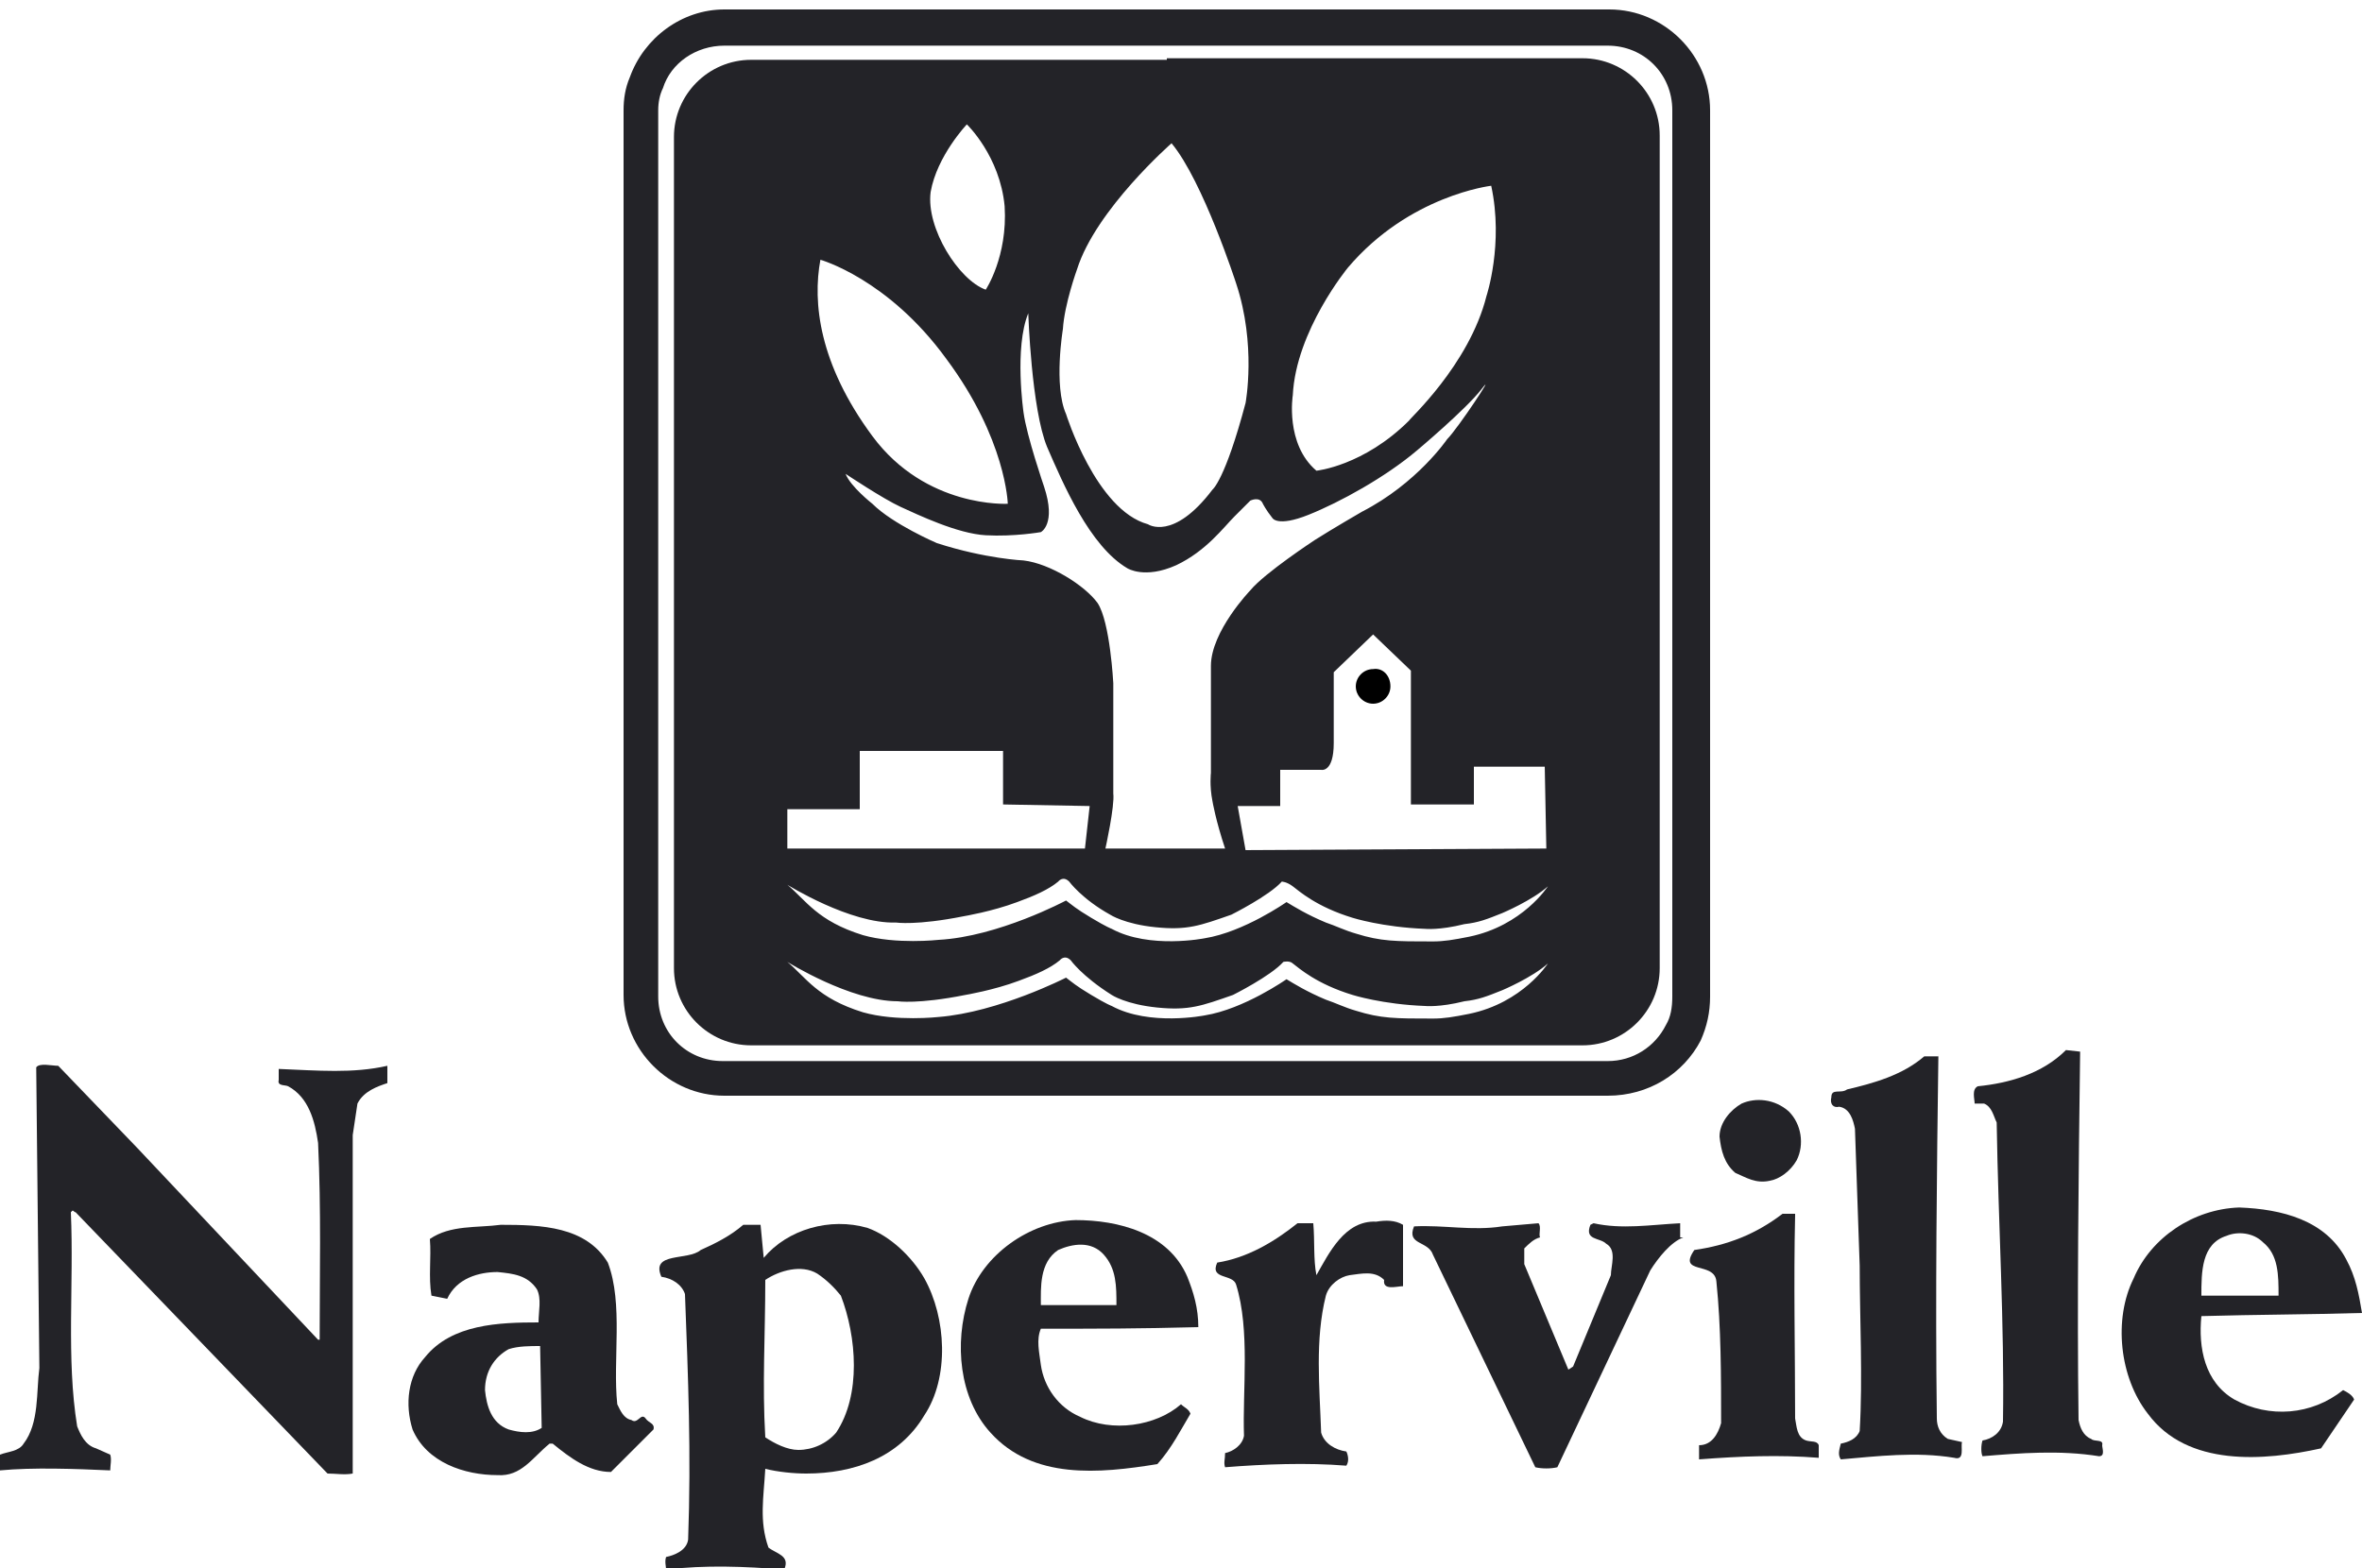
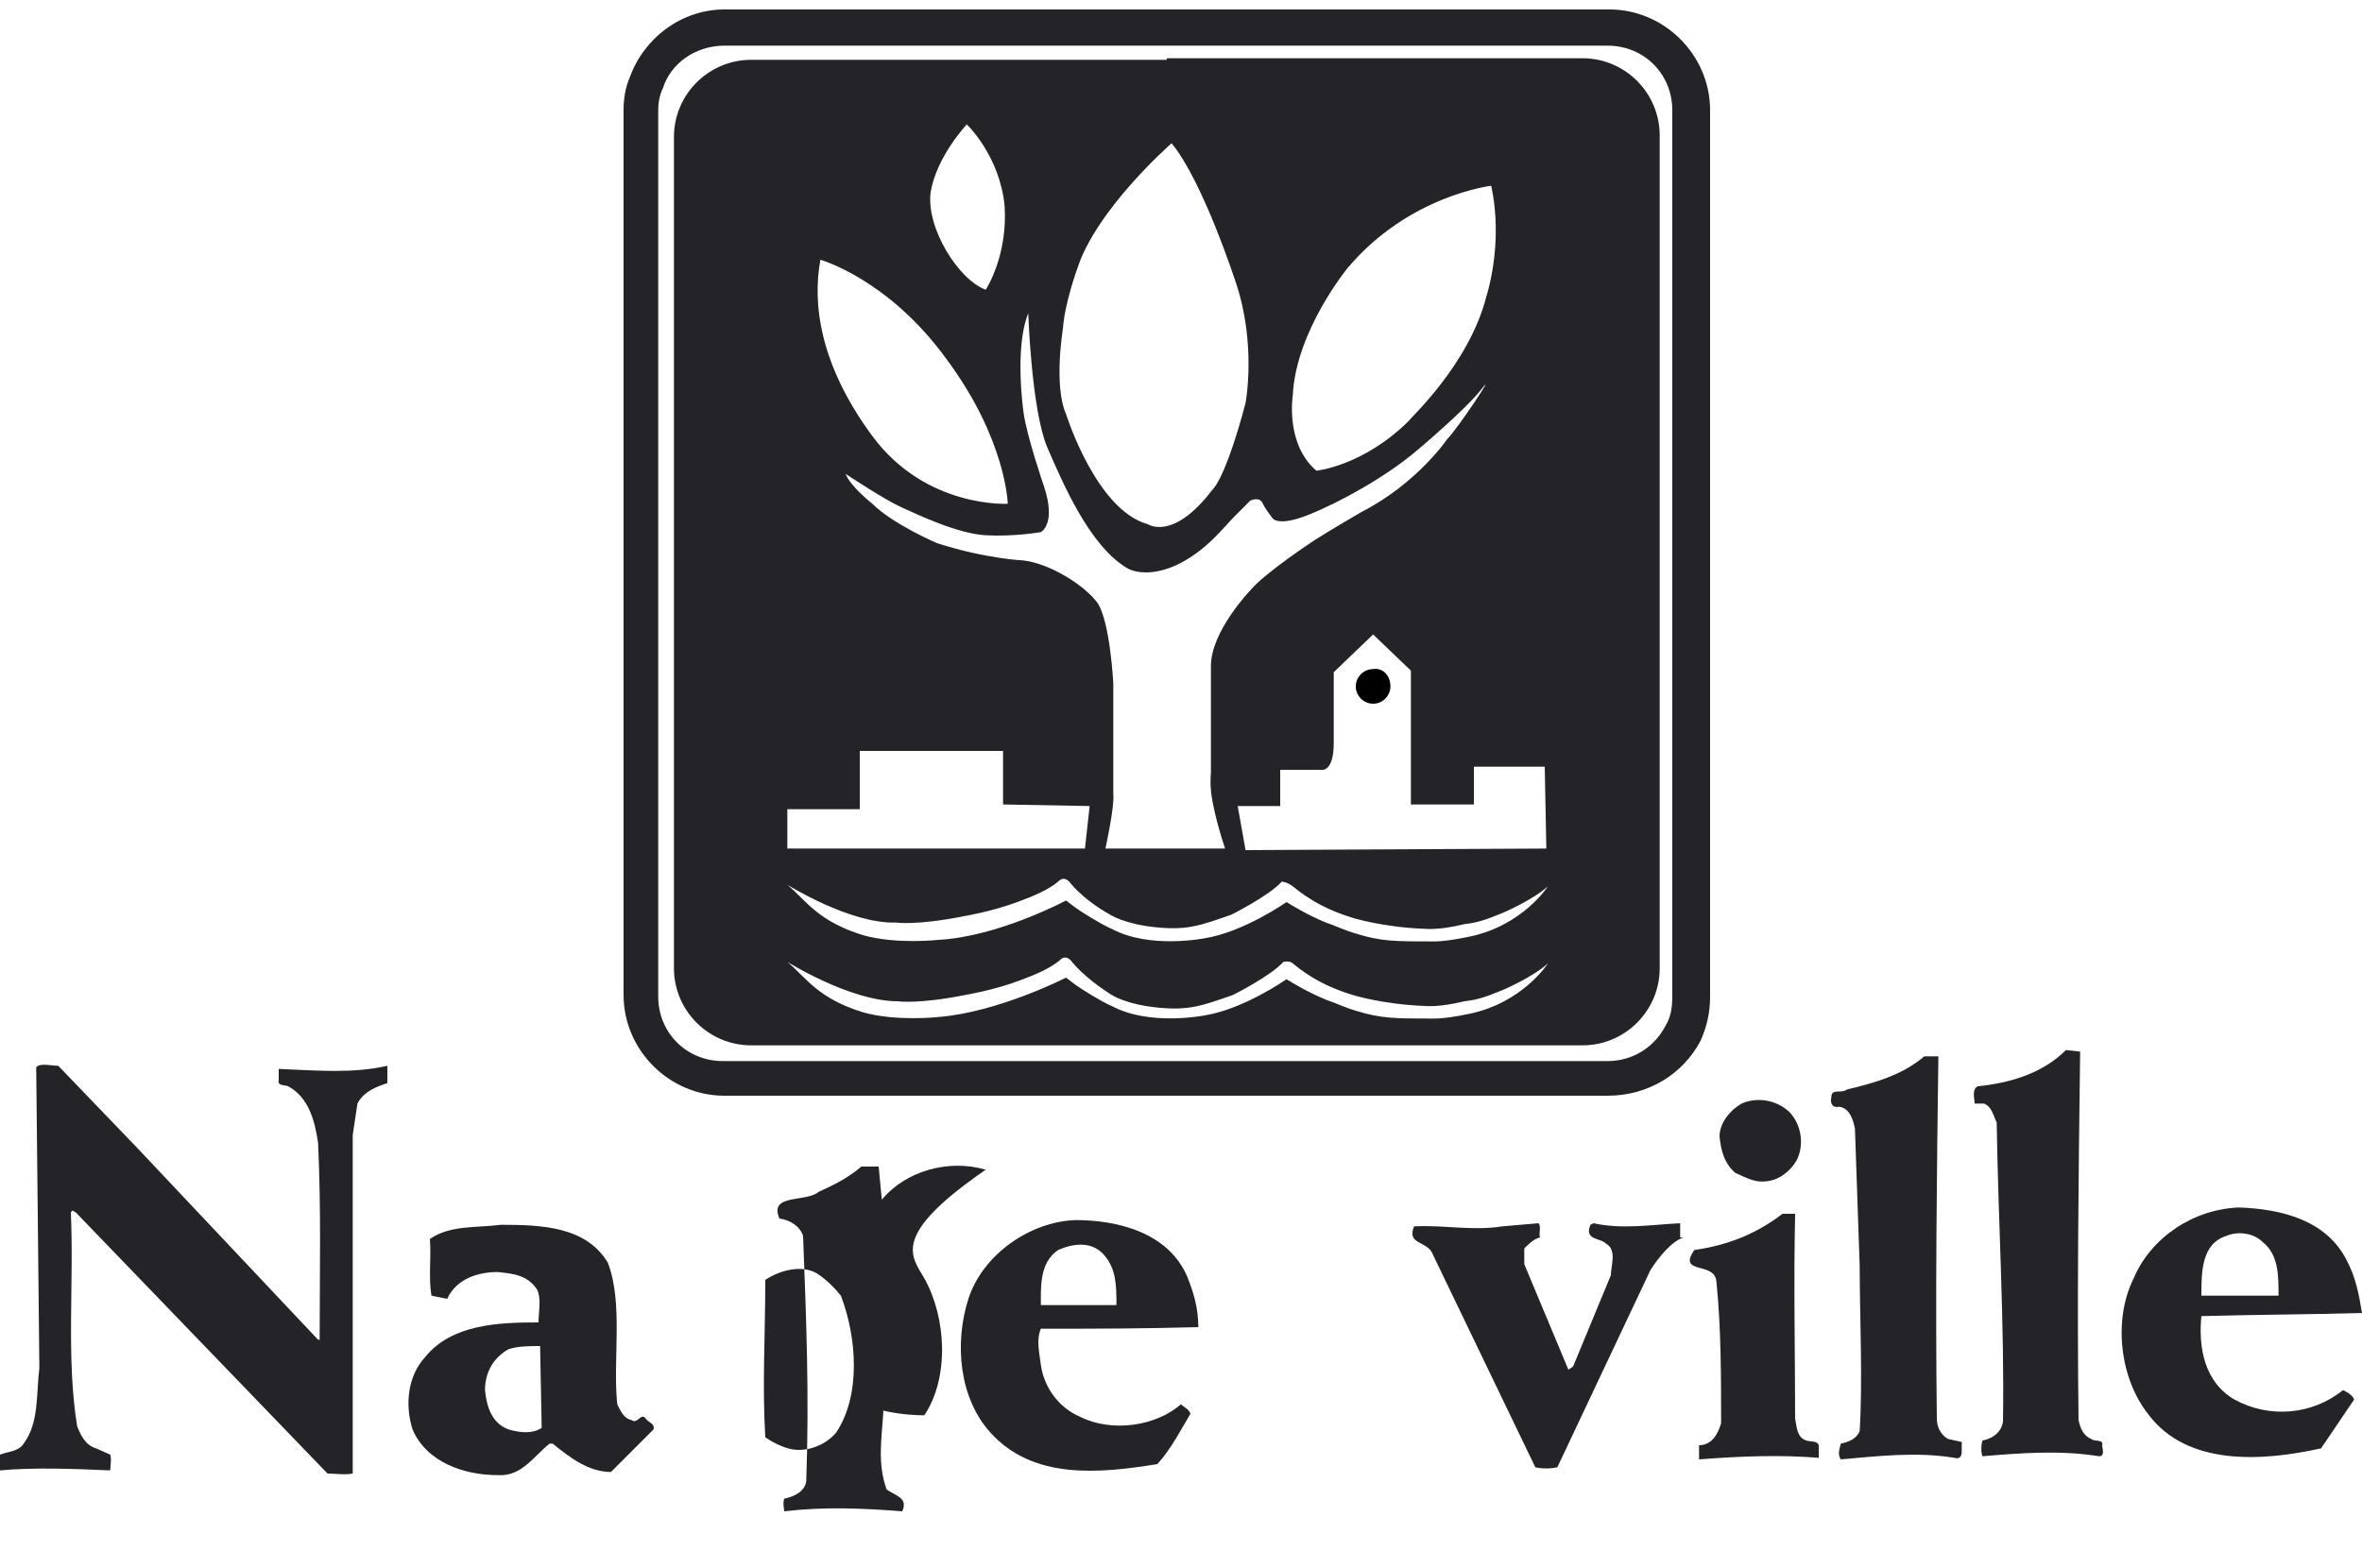
<svg xmlns="http://www.w3.org/2000/svg" version="1.1" id="Layer_1" x="0px" y="0px" viewBox="0 0 150 99.6" style="enable-background:new 0 0 150 99.6;" xml:space="preserve">
  <style type="text/css">
	.st0{fill:#232328;}
	.st1{fill-rule:evenodd;clip-rule:evenodd;fill:#232328;}
</style>
  <g>
    <g>
      <g>
        <path class="st0" d="M102.1,69.6H46c-3.5,0-6.4-2.9-6.4-6.4V7c0-0.7,0.1-1.4,0.4-2.1c0.9-2.5,3.3-4.3,6-4.3h56.2     c3.5,0,6.4,2.9,6.4,6.4v56.3c0,1-0.2,1.9-0.6,2.8C106.9,68.2,104.7,69.6,102.1,69.6z M42.1,5.6C41.9,6,41.8,6.5,41.8,7v56.3     c0,2.3,1.8,4.1,4.1,4.1h56.2c1.6,0,3-0.9,3.7-2.3c0.3-0.5,0.4-1.1,0.4-1.8V7c0-2.3-1.8-4.1-4.1-4.1H46C44.2,2.9,42.6,4,42.1,5.6z     " />
        <path class="st0" d="M74.1,1.7h28.1c2.9,0,5.3,2.3,5.3,5.2v56.3c0,2.9-2.4,5.2-5.3,5.2H74.1v0h28.1c2.9,0,5.3-2.3,5.3-5.2V7     c0-2.9-2.4-5.2-5.3-5.2L74.1,1.7L74.1,1.7L74.1,1.7z M74.1,1.7L74.1,1.7L74.1,1.7L46,1.7c-2.9,0-5.3,2.3-5.3,5.2v56.3     c0,2.9,2.4,5.2,5.3,5.2h28.1v0H46c-2.9,0-5.3-2.3-5.3-5.2V7c0-2.9,2.4-5.2,5.3-5.2H74.1z" />
      </g>
      <path class="st0" d="M132.1,66.8c-0.1,7.7-0.2,16-0.1,23.4c0.1,0.5,0.3,1,0.8,1.2c0.2,0.2,0.8,0,0.7,0.4c0,0.2,0.2,0.7-0.2,0.7    c-2.5-0.4-5-0.2-7.4,0c-0.1-0.2-0.1-0.7,0-1c0.6-0.1,1.2-0.5,1.3-1.2c0.1-6.2-0.3-12.6-0.4-19c-0.2-0.4-0.3-1-0.8-1.2l-0.6,0    c0-0.3-0.2-0.9,0.2-1.1c2-0.2,4.1-0.8,5.6-2.3L132.1,66.8z" />
      <path class="st0" d="M123.1,66.9c-0.1,7.6-0.2,15.3-0.1,23.2c0,0.5,0.2,1,0.7,1.3l0.9,0.2c-0.1,0.3,0.2,1.2-0.5,1    c-2.4-0.4-4.9-0.1-7.2,0.1c-0.2-0.3-0.1-0.6,0-1c0.5-0.1,1-0.3,1.2-0.8c0.2-3.3,0-7.3,0-10.5l-0.3-8.7c-0.1-0.5-0.3-1.3-1-1.4    c-0.4,0.1-0.6-0.2-0.5-0.6c0-0.6,0.6-0.2,1-0.5c1.7-0.4,3.5-0.9,4.9-2.1H123.1z" />
      <path class="st0" d="M113.6,70.6c0.8,0.8,1,2.1,0.5,3.1c-0.4,0.7-1.1,1.2-1.7,1.3c-0.9,0.2-1.5-0.2-2.2-0.5    c-0.7-0.6-0.9-1.4-1-2.3c0-0.9,0.7-1.7,1.4-2.1C111.5,69.7,112.7,69.8,113.6,70.6z" />
      <path class="st0" d="M114,77.2c-0.1,4.2,0,8.7,0,12.9c0.1,0.5,0.1,1.2,0.7,1.4c0.3,0.1,0.7,0,0.8,0.3l0,0.8    c-2.5-0.2-5-0.1-7.6,0.1v-0.9c0.8,0,1.2-0.7,1.4-1.4c0-3,0-6.1-0.3-9c-0.1-1.3-2.5-0.4-1.4-2c2.1-0.3,3.9-1,5.6-2.3H114z" />
-       <path class="st0" d="M89.1,77.8c0,1.3,0,2.7,0,3.9c-0.4,0-1.3,0.3-1.2-0.4c-0.6-0.6-1.4-0.4-2.2-0.3c-0.6,0.1-1.3,0.6-1.5,1.3    c-0.7,2.8-0.4,5.8-0.3,8.7c0.2,0.7,0.9,1.1,1.6,1.2c0.1,0.2,0.2,0.6,0,0.9c-2.5-0.2-5.2-0.1-7.7,0.1c-0.1-0.3,0-0.5,0-0.9    c0.5-0.1,1.1-0.5,1.2-1.1c-0.1-2.9,0.4-6.7-0.5-9.6c-0.2-0.7-1.7-0.3-1.2-1.4c1.9-0.3,3.6-1.3,5.1-2.5l1,0c0.1,1.1,0,2.3,0.2,3.3    c0.8-1.4,1.8-3.5,3.8-3.4C88,77.5,88.6,77.5,89.1,77.8z" />
      <path class="st0" d="M106.9,78.6c-0.8,0.3-1.6,1.3-2.1,2.1l-5.9,12.5c-0.4,0.1-1,0.1-1.4,0L91,79.7c-0.3-0.9-1.7-0.6-1.2-1.8    c1.9-0.1,3.7,0.3,5.6,0l2.3-0.2c0.2,0.2,0,0.7,0.1,0.9c-0.4,0.1-0.7,0.4-1,0.7l0,1l2.8,6.7l0.3-0.2l2.4-5.8c0-0.6,0.4-1.6-0.3-2    c-0.4-0.4-1.4-0.2-1-1.2l0.2-0.1c1.8,0.4,3.6,0.1,5.5,0V78.6z" />
      <path class="st0" d="M149,80c0.6,1.1,0.8,2.2,1,3.4c-3.3,0.1-6.7,0.1-10.2,0.2c-0.2,2,0.2,4.2,2.1,5.3c2.2,1.2,4.9,1,6.9-0.6    c0.2,0.1,0.6,0.3,0.7,0.6l-2.1,3.1c-3.6,0.8-8.5,1.2-11-2.2c-1.8-2.3-2.2-6-0.9-8.6c1.1-2.6,3.8-4.4,6.7-4.5    C144.9,76.8,147.7,77.5,149,80L149,80z M141.4,78.5c-1.6,0.5-1.6,2.3-1.6,3.8l4.9,0c0-1.3,0-2.6-1-3.4    C143.1,78.3,142.1,78.2,141.4,78.5z" />
      <path class="st0" d="M75.4,81.1c0.4,1,0.7,2,0.7,3.2c-3.8,0.1-6.3,0.1-10,0.1c-0.3,0.7-0.1,1.5,0,2.3c0.2,1.4,1.1,2.7,2.5,3.3    c2,1,4.8,0.6,6.4-0.8c0.2,0.2,0.5,0.3,0.6,0.6C75,90.8,74.4,92,73.5,93c-3.7,0.6-7.9,1-10.6-2c-2-2.2-2.3-5.7-1.4-8.5    c0.9-2.8,3.9-4.9,6.8-5C71,77.5,74.2,78.3,75.4,81.1L75.4,81.1z M67.2,79.4c-1.2,0.8-1.1,2.4-1.1,3.5c1.5,0,3.4,0,4.8,0    c0-1.2,0-2.3-0.8-3.2C69.3,78.8,68.1,79,67.2,79.4z" />
-       <path class="st0" d="M58.7,81.2c1.4,2.5,1.6,6.3,0,8.7c-1.6,2.7-4.5,3.7-7.5,3.7c-0.8,0-1.8-0.1-2.6-0.3c-0.1,1.8-0.4,3.3,0.2,5    c0.5,0.4,1.4,0.5,1,1.4c-2.5-0.2-5-0.3-7.5,0c0-0.2-0.1-0.5,0-0.8c0.5-0.1,1.3-0.4,1.4-1.1c0.2-5.5,0-10.3-0.2-15.6    c-0.2-0.6-0.8-1-1.5-1.1c-0.7-1.6,1.7-1,2.5-1.7c0.9-0.4,1.9-0.9,2.7-1.6l1.1,0l0.2,2.1c1.5-1.8,4.2-2.6,6.6-1.9    C56.5,78.5,57.9,79.8,58.7,81.2L58.7,81.2z M51.9,80.9c-1-0.6-2.4-0.2-3.3,0.4c0,3.6-0.2,6.6,0,10c0.6,0.4,1.4,0.8,2.1,0.8    c0.9,0,1.8-0.4,2.4-1.1c1.6-2.4,1.3-6.1,0.3-8.7C53,81.8,52.5,81.3,51.9,80.9z" />
+       <path class="st0" d="M58.7,81.2c1.4,2.5,1.6,6.3,0,8.7c-0.8,0-1.8-0.1-2.6-0.3c-0.1,1.8-0.4,3.3,0.2,5    c0.5,0.4,1.4,0.5,1,1.4c-2.5-0.2-5-0.3-7.5,0c0-0.2-0.1-0.5,0-0.8c0.5-0.1,1.3-0.4,1.4-1.1c0.2-5.5,0-10.3-0.2-15.6    c-0.2-0.6-0.8-1-1.5-1.1c-0.7-1.6,1.7-1,2.5-1.7c0.9-0.4,1.9-0.9,2.7-1.6l1.1,0l0.2,2.1c1.5-1.8,4.2-2.6,6.6-1.9    C56.5,78.5,57.9,79.8,58.7,81.2L58.7,81.2z M51.9,80.9c-1-0.6-2.4-0.2-3.3,0.4c0,3.6-0.2,6.6,0,10c0.6,0.4,1.4,0.8,2.1,0.8    c0.9,0,1.8-0.4,2.4-1.1c1.6-2.4,1.3-6.1,0.3-8.7C53,81.8,52.5,81.3,51.9,80.9z" />
      <path class="st0" d="M38.6,80.2c1,2.6,0.3,6.2,0.6,9c0.2,0.4,0.4,0.9,0.9,1c0.4,0.3,0.6-0.5,0.9-0.1c0.2,0.3,0.6,0.3,0.5,0.7    l-2.7,2.7c-1.4,0-2.6-0.9-3.7-1.8h-0.2c-1.1,0.9-1.8,2.1-3.3,2c-2.1,0-4.5-0.8-5.4-2.9c-0.5-1.6-0.3-3.4,0.8-4.6    c1.7-2.1,4.7-2.2,7.2-2.2c0-0.7,0.2-1.5-0.1-2.1c-0.6-0.9-1.5-1-2.5-1.1c-1.2,0-2.6,0.4-3.2,1.7l-1-0.2c-0.2-1.2,0-2.4-0.1-3.6    c1.3-0.9,3-0.7,4.5-0.9C34.4,77.8,37.2,77.9,38.6,80.2L38.6,80.2z M34.3,85.5c-0.6,0-1.4,0-2,0.2c-0.9,0.5-1.5,1.4-1.5,2.6    c0.1,1,0.4,2.1,1.5,2.5c0.7,0.2,1.5,0.3,2.1-0.1L34.3,85.5z" />
      <path class="st1" d="M74.1,3.7h26.4c2.7,0,4.9,2.2,4.9,4.9v52.9c0,2.7-2.2,4.9-4.9,4.9H47.7c-2.7,0-4.9-2.2-4.9-4.9V8.7    c0-2.7,2.2-4.9,4.9-4.9H74.1L74.1,3.7z M62.6,18.4c0,0,1.4-2.1,1.2-5.3c-0.3-3.2-2.4-5.2-2.4-5.2s-1.9,2-2.3,4.3    C58.8,14.5,60.9,17.8,62.6,18.4L62.6,18.4z M52.1,16.5c-0.5,2.7-0.1,6.6,3.3,11.2c3.4,4.6,8.6,4.3,8.6,4.3s-0.1-4.1-3.9-9.2    C56.4,17.7,52.1,16.5,52.1,16.5L52.1,16.5z M78.5,18c0,0-2.1-6.5-4.1-8.9c0,0-4.8,4.2-6,8c0,0-0.8,2.2-0.9,3.8    c0,0-0.6,3.6,0.2,5.4c0,0,1.9,6.1,5.2,7c0,0,1.6,1.1,4.1-2.2c0,0,0.8-0.6,2.1-5.5C79.1,25.6,79.8,21.9,78.5,18L78.5,18z     M94.4,18.8c0,0,1.1-3.3,0.3-7c0,0-5.2,0.6-9.1,5.2c0,0-3.3,4-3.5,8.1c0,0-0.5,3.1,1.5,4.8c0,0,3-0.3,5.9-3.2    C89.4,26.7,93.3,23.2,94.4,18.8L94.4,18.8z M70.2,53.9h7.6c-0.6-1.8-0.8-3-0.8-3c-0.2-1-0.1-1.8-0.1-1.8s0-4.6,0-6.8    c0-2.2,2.5-4.8,2.5-4.8c0.9-1.1,4.1-3.2,4.1-3.2c1.1-0.7,3-1.8,3-1.8c3.5-1.8,5.4-4.6,5.4-4.6c0.7-0.7,3.2-4.5,2.2-3.2    c-1,1.3-4.1,3.9-4.1,3.9c-2,1.7-4.9,3.3-6.9,4.1c-2,0.8-2.3,0.2-2.3,0.2c-0.4-0.5-0.6-0.9-0.6-0.9c-0.2-0.5-0.8-0.2-0.8-0.2    c-0.3,0.3-1,1-1,1c-0.7,0.7-1.8,2.2-3.7,3.1c-2,0.9-3.1,0.2-3.1,0.2c-2.4-1.4-4.1-5.4-5.1-7.7c-1-2.4-1.2-8.5-1.2-8.5    c-0.9,2.2-0.3,6.3-0.3,6.3c0.2,1.5,1.3,4.7,1.3,4.7c0.8,2.4-0.2,2.9-0.2,2.9c0,0-1.7,0.3-3.5,0.2c-1.8-0.1-4.3-1.3-5.4-1.8    c-1.1-0.5-3.5-2.1-3.5-2.1c0.3,0.8,1.7,1.9,1.7,1.9c1.3,1.3,4.1,2.5,4.1,2.5c3.1,1,5.5,1.1,5.5,1.1c1.7,0.2,3.9,1.6,4.7,2.7    c0.8,1.2,1,5.1,1,5.1s0,6.1,0,7C70.8,51.2,70.2,53.9,70.2,53.9L70.2,53.9z M98.2,53.9l-0.1-5.2h-4.5v2.4h-4v-8.5l-2.4-2.3    l-2.5,2.4v4.5c0,1.9-0.8,1.7-0.8,1.7h-2.6v2.3h-2.7l0.5,2.8L98.2,53.9L98.2,53.9z M50,51.5v2.4h18.9l0.3-2.7l-5.5-0.1v-3.4h-9.1    v3.7H50L50,51.5z M50,56.2c1.2,1,1.9,2.3,4.8,3.2c2.1,0.6,4.8,0.3,4.8,0.3c3.8-0.2,8.1-2.5,8.1-2.5c0.4,0.3,0.6,0.5,1.6,1.1    c1,0.6,1.3,0.7,1.3,0.7c2.4,1.3,5.9,0.6,5.9,0.6c2.5-0.4,5.2-2.3,5.2-2.3c0.5,0.3,1.3,0.8,2.5,1.3c0.6,0.2,1.2,0.5,1.9,0.7    c1.6,0.5,2.5,0.5,4.9,0.5c0.7,0,1.3-0.1,2.3-0.3c3.4-0.7,5-3.2,5-3.2c-1,0.9-2.9,1.7-2.9,1.7c-1,0.4-1.5,0.6-2.4,0.7    c-1.6,0.4-2.5,0.3-2.5,0.3c-2.7-0.1-4.6-0.7-4.6-0.7c-2.3-0.7-3.4-1.7-3.8-2C81.7,56,81.4,56,81.4,56c-0.8,0.9-3.2,2.1-3.2,2.1    c-2,0.7-2.8,1-4.8,0.8c-2-0.2-2.9-0.8-2.9-0.8c-1.8-1-2.6-2.1-2.6-2.1c-0.4-0.4-0.7,0-0.7,0c-0.6,0.5-1.5,0.9-2.6,1.3    c-1.6,0.6-3.4,0.9-3.4,0.9c-3,0.6-4.3,0.4-4.3,0.4C54,58.7,50,56.2,50,56.2L50,56.2z M50,61.1c1.2,1,1.9,2.3,4.8,3.2    c2.1,0.6,4.8,0.3,4.8,0.3c3.8-0.3,8.1-2.5,8.1-2.5c0.4,0.3,0.6,0.5,1.6,1.1c1,0.6,1.3,0.7,1.3,0.7c2.4,1.3,5.9,0.6,5.9,0.6    c2.5-0.4,5.2-2.3,5.2-2.3c0.5,0.3,1.3,0.8,2.5,1.3c0.6,0.2,1.2,0.5,1.9,0.7c1.6,0.5,2.5,0.5,4.9,0.5c0.7,0,1.3-0.1,2.3-0.3    c3.4-0.7,5-3.2,5-3.2c-1,0.9-2.9,1.7-2.9,1.7c-1,0.4-1.5,0.6-2.4,0.7c-1.6,0.4-2.5,0.3-2.5,0.3c-2.7-0.1-4.6-0.7-4.6-0.7    c-2.3-0.7-3.4-1.7-3.8-2c-0.2-0.2-0.6-0.1-0.6-0.1c-0.8,0.9-3.2,2.1-3.2,2.1c-2,0.7-2.8,1-4.8,0.8c-2-0.2-2.9-0.8-2.9-0.8    C68.7,62,68,61,68,61c-0.4-0.4-0.7,0-0.7,0c-0.6,0.5-1.5,0.9-2.6,1.3c-1.6,0.6-3.4,0.9-3.4,0.9c-3,0.6-4.3,0.4-4.3,0.4    C54,63.6,50,61.1,50,61.1z" />
      <path d="M88.3,43.6c0,0.6-0.5,1.1-1.1,1.1c-0.6,0-1.1-0.5-1.1-1.1c0-0.6,0.5-1.1,1.1-1.1C87.8,42.4,88.3,42.9,88.3,43.6z" />
      <path class="st0" d="M8.7,72.9l11.5,12.2c0,0,0,0,0.1,0c0-4,0.1-8.3-0.1-12.5c-0.2-1.4-0.6-2.9-1.9-3.6c-0.2-0.1-0.7,0-0.6-0.4    l0-0.7c2.5,0.1,4.7,0.3,6.9-0.2l0,1.1c-0.6,0.2-1.5,0.5-1.9,1.3l-0.3,2l0,21.5c-0.5,0.1-1.1,0-1.6,0L4.8,77    c-0.1,0-0.1-0.1-0.2-0.1L4.5,77c0.2,4.6-0.3,9.3,0.4,13.6c0.2,0.5,0.5,1.2,1.2,1.4L7,92.4c0.1,0.3,0,0.7,0,1c-2.2-0.1-4.9-0.2-7,0    v-1c0.5-0.2,1.2-0.2,1.5-0.7c1-1.3,0.8-3.3,1-4.8L2.3,67.8c0.2-0.3,1-0.1,1.4-0.1L8.7,72.9z" />
    </g>
  </g>
</svg>